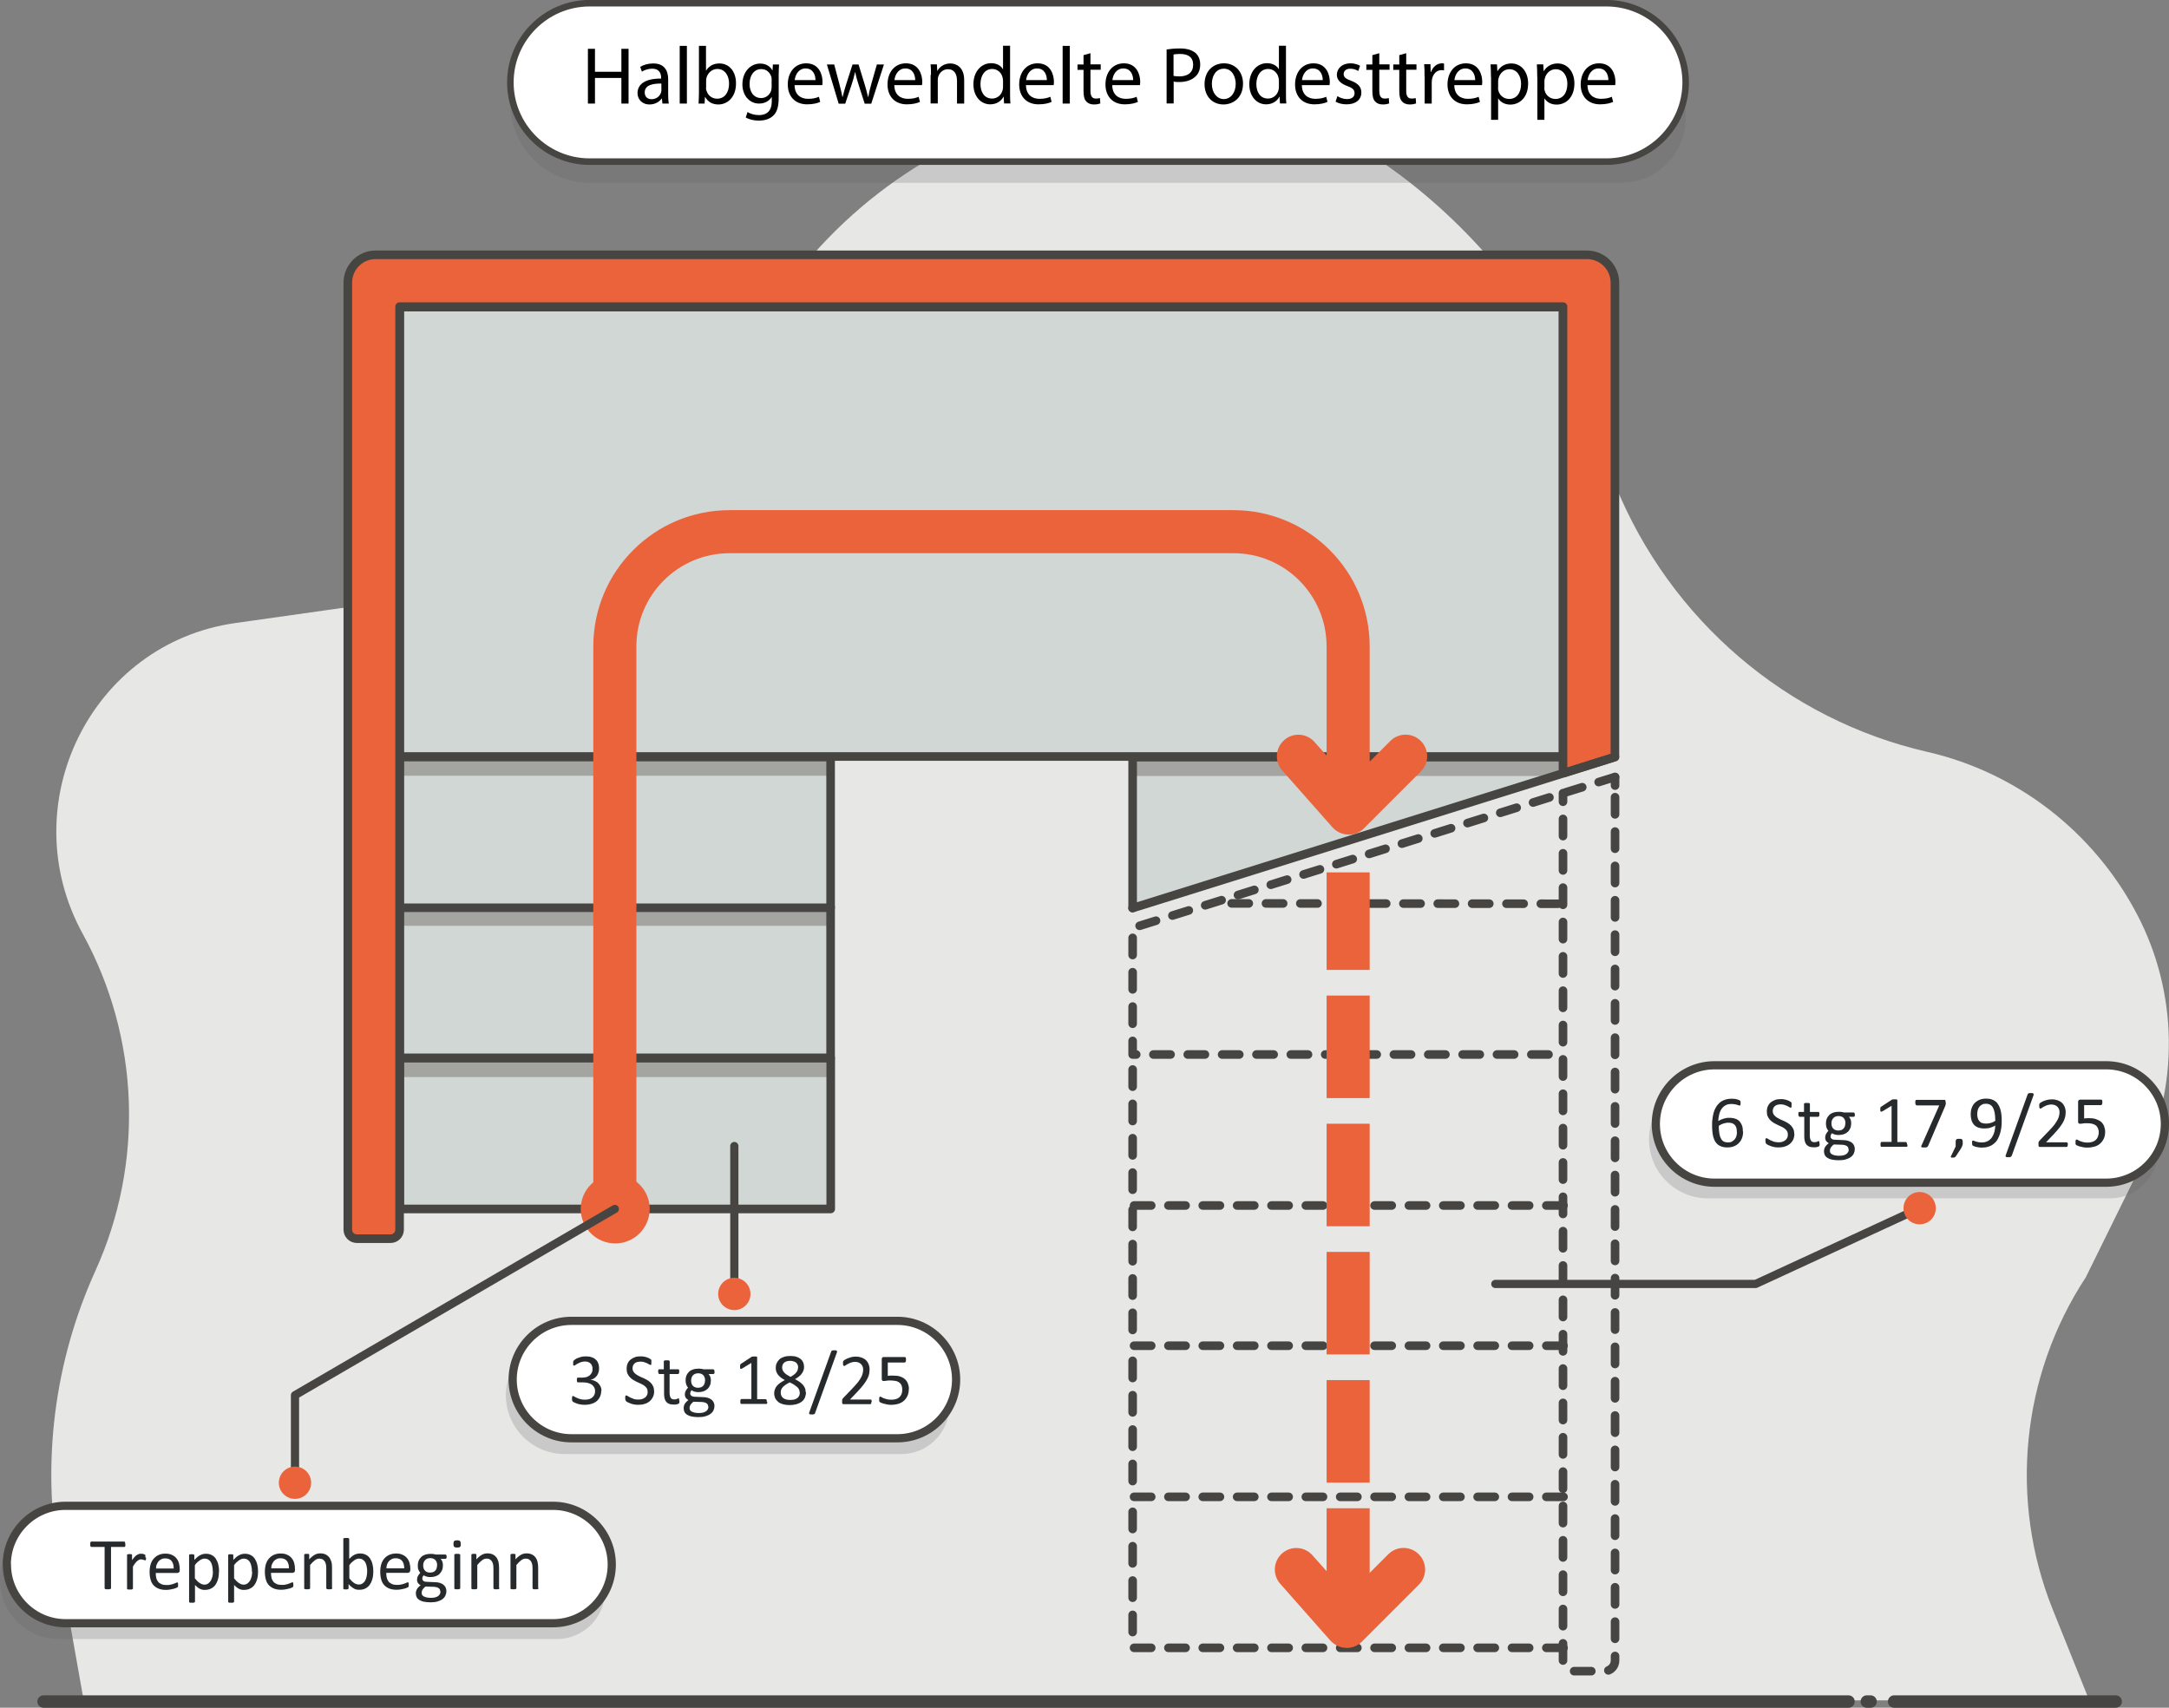
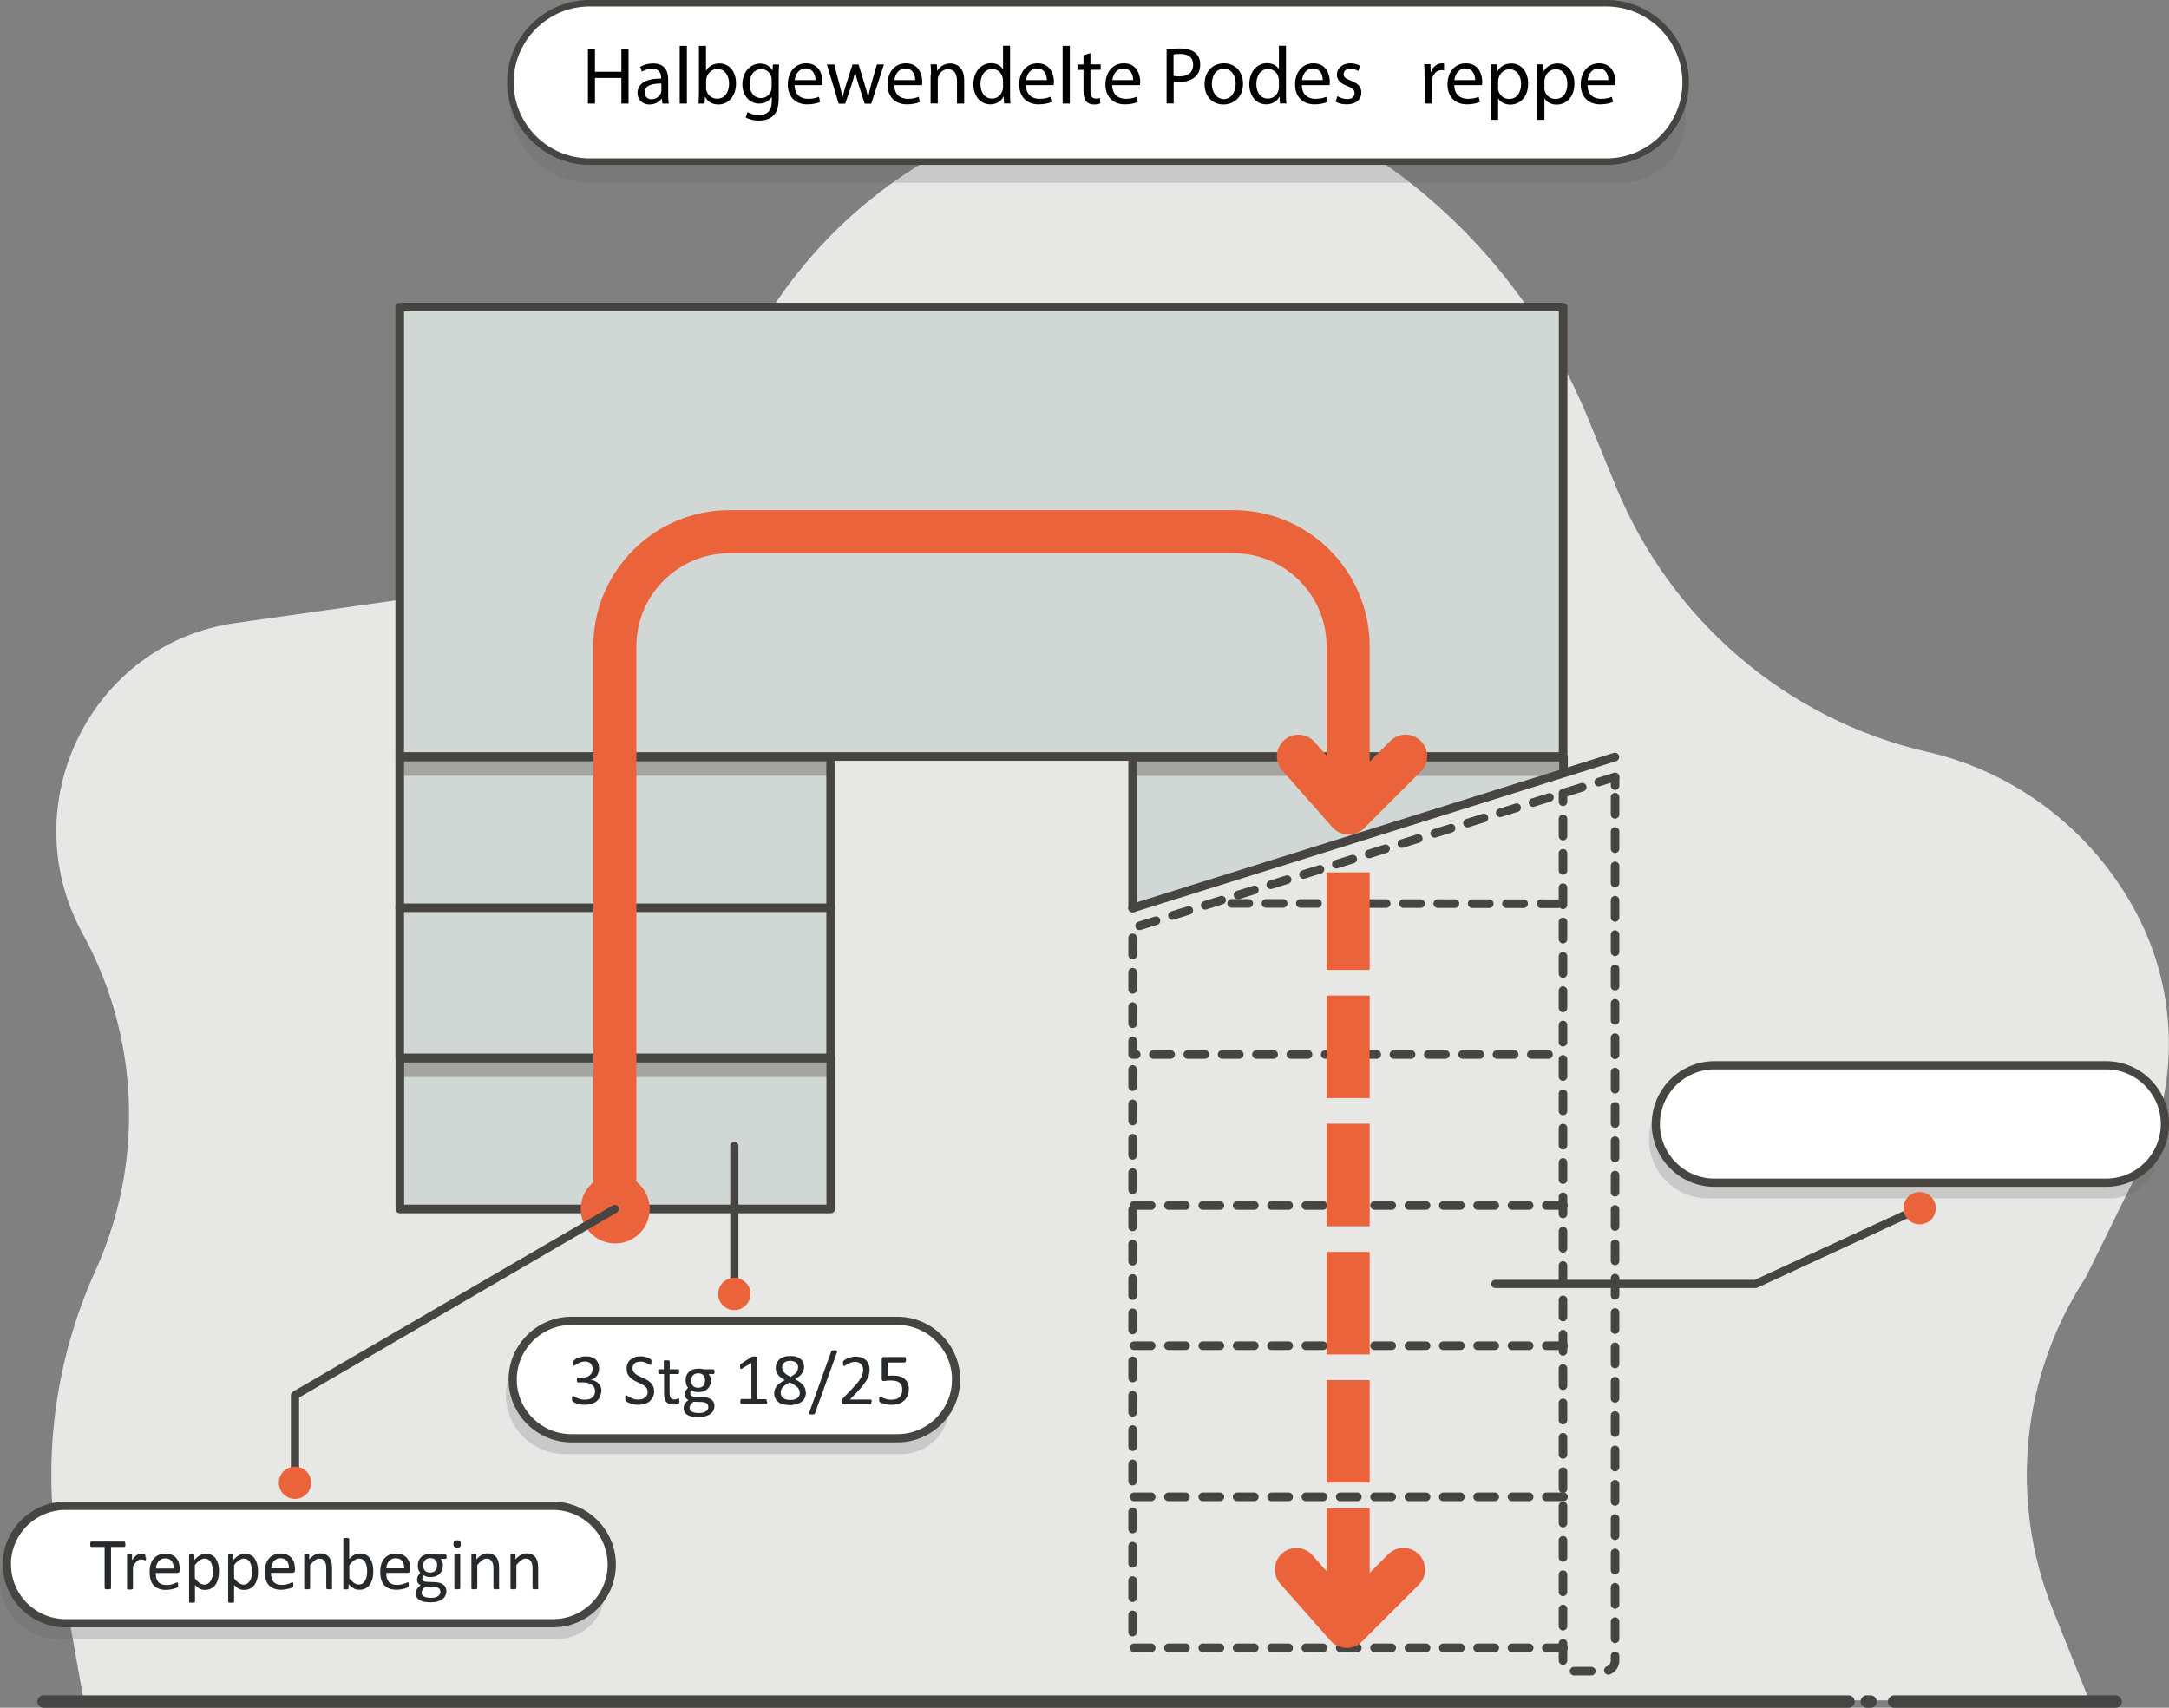
<svg xmlns="http://www.w3.org/2000/svg" id="a" viewBox="0 0 169.19 133.23">
  <rect x="0" y="0" width="169.19" height="133.23" fill="#808080" stroke="none" />
  <defs>
    <style>.b,.c,.d,.e,.f,.g,.h,.i{stroke-linecap:round;stroke-linejoin:round;}.b,.c,.d,.f,.g,.h,.i{stroke:#464542;}.b,.d,.g,.i{stroke-width:.67px;}.b,.j{fill:#eb633b;}.c,.f{fill:#fff;}.c,.h{stroke-width:.64px;}.k{fill:#e7e8e6;}.d,.l,.m,.g,.h,.i{fill:none;}.n{fill:#a4a4a1;}.e{fill:#fffaef;stroke:#474543;stroke-width:.97px;}.o{fill:#606061;isolation:isolate;opacity:.23;}.p{fill:#262a2c;}.l,.m{stroke:#eb633b;stroke-miterlimit:10;stroke-width:3.36px;}.f{stroke-width:.51px;}.m{stroke-dasharray:0 0 8 2;}.g{stroke-dasharray:0 0 1.34 1.34;}.q{fill:#d0d7d4;}.i{stroke-dasharray:0 0 1.34 1.34;}</style>
  </defs>
  <g>
    <path class="k" d="M6.53,132.67l-1.93-10.86c-1.37-7.67-.37-15.58,2.84-22.66h0c3.82-8.43,3.46-18.2-.99-26.3h0c-5.53-10.08,.64-22.65,11.9-24.24l17.23-2.44c9.52-1.35,17.69-7.58,21.61-16.49l.08-.19c3.84-8.72,10.83-15.61,19.54-19.23l1.29-.54c10.31-4.29,22.07-2.82,31.04,3.88h0c6.55,4.9,11.66,11.52,14.78,19.15l2.08,5.1c4.3,10.54,13.38,18.3,24.34,20.81h0c7,1.61,12.96,6.22,16.34,12.64h0c3.24,6.15,3.33,13.51,.26,19.74l-4.24,8.61h0c-5.04,7.68-6.01,17.39-2.57,25.94l2.84,7.07H6.53Z" />
    <g>
      <line class="e" x1="144.19" y1="132.75" x2="3.4" y2="132.75" />
      <line class="e" x1="145.91" y1="132.75" x2="145.62" y2="132.75" />
      <line class="e" x1="165.03" y1="132.75" x2="147.75" y2="132.75" />
    </g>
  </g>
  <g>
    <path class="o" d="M126.46,14.26H45.99c-3.4,0-6.18-2.78-6.18-6.18h0c0-3.41,2.78-6.19,6.18-6.19H125.31c3.4,0,6.18,2.78,6.18,6.18v1.15c0,2.77-2.27,5.04-5.03,5.04Z" />
    <path class="f" d="M125.31,12.61H45.99c-3.4,0-6.18-2.78-6.18-6.18h0c0-3.4,2.78-6.18,6.18-6.18H125.31c3.4,0,6.18,2.78,6.18,6.18h0c0,3.4-2.78,6.18-6.18,6.18Z" />
    <g>
      <path d="M46.41,3.81v1.79h2.06v-1.79h.56v4.27h-.56v-2h-2.06v2h-.55V3.81h.55Z" />
      <path d="M51.67,8.08l-.04-.39h-.02c-.17,.24-.5,.46-.94,.46-.62,0-.94-.44-.94-.88,0-.74,.66-1.15,1.84-1.14v-.06c0-.25-.07-.71-.7-.71-.29,0-.58,.09-.8,.23l-.13-.37c.25-.16,.62-.27,1.01-.27,.94,0,1.17,.64,1.17,1.25v1.15c0,.27,.01,.53,.05,.73h-.51Zm-.08-1.56c-.61-.01-1.3,.09-1.3,.69,0,.36,.24,.53,.53,.53,.4,0,.65-.25,.74-.51,.02-.06,.03-.12,.03-.18v-.53Z" />
      <path d="M53.02,3.58h.56v4.5h-.56V3.58Z" />
      <path d="M54.49,8.08c.01-.21,.03-.52,.03-.79V3.58h.55v1.93h.01c.2-.34,.55-.56,1.04-.56,.76,0,1.3,.63,1.29,1.56,0,1.1-.69,1.64-1.37,1.64-.44,0-.8-.17-1.03-.58h-.02l-.03,.51h-.48Zm.58-1.23c0,.07,.01,.14,.03,.2,.11,.39,.43,.65,.84,.65,.58,0,.93-.48,.93-1.18,0-.61-.32-1.14-.91-1.14-.38,0-.73,.26-.85,.68-.01,.06-.03,.14-.03,.23v.55Z" />
      <path d="M60.77,5.02c-.01,.22-.03,.47-.03,.84v1.78c0,.7-.14,1.13-.44,1.4-.3,.28-.73,.37-1.11,.37s-.77-.09-1.02-.25l.14-.42c.2,.13,.52,.24,.9,.24,.57,0,.99-.3,.99-1.07v-.34h-.01c-.17,.28-.5,.51-.98,.51-.76,0-1.3-.65-1.3-1.49,0-1.04,.68-1.63,1.38-1.63,.53,0,.82,.28,.96,.53h.01l.03-.46h.49Zm-.58,1.21c0-.09,0-.18-.03-.25-.1-.32-.37-.59-.78-.59-.53,0-.91,.45-.91,1.16,0,.6,.3,1.1,.91,1.1,.34,0,.65-.22,.77-.57,.03-.1,.04-.2,.04-.3v-.55Z" />
      <path d="M61.98,6.65c.01,.75,.49,1.06,1.05,1.06,.4,0,.64-.07,.85-.16l.1,.4c-.2,.09-.53,.19-1.02,.19-.94,0-1.51-.62-1.51-1.55s.54-1.65,1.44-1.65c1,0,1.27,.88,1.27,1.44,0,.11-.01,.2-.02,.26h-2.15Zm1.63-.4c0-.35-.15-.91-.77-.91-.56,0-.81,.52-.85,.91h1.63Z" />
      <path d="M65.07,5.02l.41,1.56c.09,.34,.17,.66,.23,.98h.02c.07-.31,.17-.64,.27-.97l.5-1.56h.47l.47,1.53c.11,.37,.2,.69,.27,1h.02c.05-.31,.13-.63,.23-.99l.44-1.54h.55l-.99,3.06h-.51l-.47-1.46c-.11-.34-.2-.65-.27-1.01h-.01c-.08,.37-.17,.68-.28,1.01l-.49,1.46h-.51l-.92-3.06h.57Z" />
      <path d="M69.76,6.65c.01,.75,.49,1.06,1.05,1.06,.4,0,.64-.07,.85-.16l.1,.4c-.2,.09-.53,.19-1.02,.19-.94,0-1.51-.62-1.51-1.55s.54-1.65,1.44-1.65c1,0,1.27,.88,1.27,1.44,0,.11-.01,.2-.02,.26h-2.15Zm1.63-.4c0-.35-.15-.91-.77-.91-.56,0-.81,.52-.85,.91h1.63Z" />
      <path d="M72.62,5.85c0-.32,0-.58-.03-.83h.49l.03,.51h.01c.15-.29,.51-.58,1.01-.58,.42,0,1.08,.25,1.08,1.3v1.83h-.56v-1.77c0-.49-.18-.91-.71-.91-.37,0-.65,.26-.75,.57-.03,.07-.04,.17-.04,.26v1.84h-.56v-2.24Z" />
      <path d="M78.79,3.58v3.7c0,.27,0,.58,.03,.79h-.5l-.03-.53h-.01c-.17,.34-.54,.6-1.04,.6-.74,0-1.31-.63-1.31-1.56,0-1.02,.63-1.65,1.38-1.65,.47,0,.79,.22,.92,.47h.01v-1.83h.56Zm-.56,2.68c0-.07,0-.16-.03-.23-.08-.35-.39-.65-.8-.65-.58,0-.92,.51-.92,1.18,0,.62,.3,1.13,.91,1.13,.37,0,.72-.25,.82-.67,.02-.08,.03-.15,.03-.24v-.53Z" />
      <path d="M80.03,6.65c.01,.75,.49,1.06,1.05,1.06,.4,0,.64-.07,.85-.16l.1,.4c-.2,.09-.53,.19-1.02,.19-.94,0-1.51-.62-1.51-1.55s.54-1.65,1.44-1.65c1,0,1.27,.88,1.27,1.44,0,.11-.01,.2-.02,.26h-2.15Zm1.63-.4c0-.35-.15-.91-.77-.91-.56,0-.81,.52-.85,.91h1.63Z" />
      <path d="M82.89,3.58h.56v4.5h-.56V3.58Z" />
      <path d="M85.06,4.14v.88h.8v.42h-.8v1.65c0,.38,.11,.6,.42,.6,.15,0,.25-.02,.32-.04l.03,.42c-.11,.04-.28,.08-.49,.08-.26,0-.47-.08-.6-.23-.16-.16-.22-.44-.22-.8v-1.67h-.47v-.42h.47v-.73l.54-.15Z" />
      <path d="M86.76,6.65c.01,.75,.49,1.06,1.05,1.06,.4,0,.64-.07,.85-.16l.1,.4c-.2,.09-.53,.19-1.02,.19-.94,0-1.51-.62-1.51-1.55s.54-1.65,1.44-1.65c1,0,1.27,.88,1.27,1.44,0,.11-.01,.2-.02,.26h-2.15Zm1.63-.4c0-.35-.15-.91-.77-.91-.56,0-.81,.52-.85,.91h1.63Z" />
      <path d="M90.99,3.86c.27-.04,.61-.08,1.06-.08,.54,0,.94,.13,1.2,.35,.23,.2,.37,.51,.37,.89s-.11,.69-.33,.91c-.29,.31-.77,.47-1.3,.47-.17,0-.32,0-.44-.04v1.71h-.55V3.86Zm.55,2.06c.12,.03,.27,.04,.46,.04,.67,0,1.07-.32,1.07-.91s-.4-.84-1.01-.84c-.24,0-.42,.02-.52,.04v1.66Z" />
      <path d="M96.96,6.52c0,1.13-.79,1.63-1.53,1.63-.83,0-1.47-.61-1.47-1.58,0-1.03,.67-1.63,1.52-1.63s1.48,.64,1.48,1.58Zm-2.43,.03c0,.67,.39,1.18,.93,1.18s.93-.5,.93-1.19c0-.52-.26-1.18-.92-1.18s-.94,.61-.94,1.19Z" />
      <path d="M100.31,3.58v3.7c0,.27,0,.58,.03,.79h-.5l-.03-.53h-.01c-.17,.34-.54,.6-1.04,.6-.74,0-1.31-.63-1.31-1.56,0-1.02,.63-1.65,1.38-1.65,.47,0,.79,.22,.92,.47h.01v-1.83h.56Zm-.56,2.68c0-.07,0-.16-.03-.23-.08-.35-.39-.65-.8-.65-.58,0-.92,.51-.92,1.18,0,.62,.3,1.13,.91,1.13,.37,0,.72-.25,.82-.67,.02-.08,.03-.15,.03-.24v-.53Z" />
      <path d="M101.55,6.65c.01,.75,.49,1.06,1.05,1.06,.4,0,.64-.07,.85-.16l.1,.4c-.2,.09-.53,.19-1.02,.19-.94,0-1.51-.62-1.51-1.55s.54-1.65,1.44-1.65c1,0,1.27,.88,1.27,1.44,0,.11-.01,.2-.02,.26h-2.15Zm1.63-.4c0-.35-.15-.91-.77-.91-.56,0-.81,.52-.85,.91h1.63Z" />
      <path d="M104.34,7.51c.16,.11,.46,.22,.73,.22,.41,0,.59-.2,.59-.46,0-.27-.16-.41-.57-.56-.55-.2-.81-.5-.81-.87,0-.49,.4-.9,1.06-.9,.31,0,.58,.09,.75,.19l-.14,.41c-.12-.08-.34-.18-.63-.18-.33,0-.51,.19-.51,.42,0,.25,.18,.37,.58,.52,.53,.2,.8,.47,.8,.92,0,.54-.42,.92-1.15,.92-.34,0-.65-.08-.86-.21l.14-.42Z" />
-       <path d="M107.59,4.14v.88h.8v.42h-.8v1.65c0,.38,.11,.6,.42,.6,.15,0,.25-.02,.32-.04l.03,.42c-.11,.04-.28,.08-.49,.08-.26,0-.47-.08-.6-.23-.16-.16-.22-.44-.22-.8v-1.67h-.47v-.42h.47v-.73l.54-.15Z" />
-       <path d="M109.69,4.14v.88h.8v.42h-.8v1.65c0,.38,.11,.6,.42,.6,.15,0,.25-.02,.32-.04l.03,.42c-.11,.04-.28,.08-.49,.08-.26,0-.47-.08-.6-.23-.16-.16-.22-.44-.22-.8v-1.67h-.47v-.42h.47v-.73l.54-.15Z" />
      <path d="M111.12,5.97c0-.36,0-.67-.03-.96h.49l.02,.6h.03c.14-.41,.47-.67,.85-.67,.06,0,.11,0,.16,.02v.53c-.06-.01-.11-.02-.19-.02-.39,0-.67,.3-.75,.72-.01,.08-.02,.17-.02,.26v1.63h-.55v-2.11Z" />
      <path d="M113.44,6.65c.01,.75,.49,1.06,1.05,1.06,.4,0,.64-.07,.85-.16l.1,.4c-.2,.09-.53,.19-1.02,.19-.94,0-1.51-.62-1.51-1.55s.54-1.65,1.44-1.65c1,0,1.27,.88,1.27,1.44,0,.11-.01,.2-.02,.26h-2.15Zm1.63-.4c0-.35-.15-.91-.77-.91-.56,0-.81,.52-.85,.91h1.63Z" />
      <path d="M116.3,6.02c0-.39-.01-.71-.03-1h.5l.03,.53h.01c.23-.37,.59-.6,1.09-.6,.74,0,1.3,.63,1.3,1.56,0,1.1-.67,1.65-1.39,1.65-.41,0-.76-.18-.94-.48h-.01v1.67h-.55v-3.32Zm.55,.82c0,.08,.01,.16,.03,.23,.1,.39,.44,.65,.84,.65,.59,0,.93-.48,.93-1.18,0-.61-.32-1.14-.91-1.14-.38,0-.73,.27-.84,.69-.02,.07-.04,.15-.04,.23v.53Z" />
      <path d="M119.91,6.02c0-.39-.01-.71-.03-1h.5l.03,.53h.01c.23-.37,.59-.6,1.09-.6,.74,0,1.3,.63,1.3,1.56,0,1.1-.67,1.65-1.39,1.65-.41,0-.76-.18-.94-.48h-.01v1.67h-.55v-3.32Zm.55,.82c0,.08,.01,.16,.03,.23,.1,.39,.44,.65,.84,.65,.59,0,.93-.48,.93-1.18,0-.61-.32-1.14-.91-1.14-.38,0-.73,.27-.84,.69-.02,.07-.04,.15-.04,.23v.53Z" />
      <path d="M123.83,6.65c.01,.75,.49,1.06,1.05,1.06,.4,0,.64-.07,.85-.16l.1,.4c-.2,.09-.53,.19-1.02,.19-.94,0-1.51-.62-1.51-1.55s.54-1.65,1.44-1.65c1,0,1.27,.88,1.27,1.44,0,.11-.01,.2-.02,.26h-2.15Zm1.63-.4c0-.35-.15-.91-.77-.91-.56,0-.81,.52-.85,.91h1.63Z" />
    </g>
  </g>
  <g>
    <rect class="q" x="31.18" y="70.77" width="33.61" height="11.76" />
-     <rect class="n" x="31.19" y="70.73" width="33.61" height="1.5" />
    <rect class="d" x="31.18" y="70.77" width="33.61" height="11.76" />
  </g>
  <g>
    <rect class="q" x="31.19" y="82.56" width="33.61" height="11.76" />
    <rect class="n" x="31.19" y="82.53" width="33.61" height="1.5" />
    <rect class="d" x="31.19" y="82.56" width="33.61" height="11.76" />
  </g>
  <circle class="j" cx="47.99" cy="94.32" r="2.69" />
  <g>
    <rect class="q" x="31.18" y="59.06" width="33.61" height="11.76" />
    <rect class="n" x="31.19" y="59.02" width="33.61" height="1.5" />
    <rect class="d" x="31.18" y="59.06" width="33.61" height="11.76" />
  </g>
  <polygon class="q" points="121.96 59.07 121.96 60.3 121.92 60.31 121.19 60.54 88.8 70.69 88.71 70.72 88.35 70.83 88.35 70.83 88.35 59.07 121.96 59.07" />
  <polygon class="n" points="121.96 59.04 121.96 60.3 121.96 60.3 121.92 60.31 121.19 60.54 88.35 60.54 88.35 59.04 121.96 59.04" />
  <polyline class="d" points="121.96 60.3 121.96 59.07 121.92 59.07 105.65 59.07 104.44 59.07 88.35 59.07 88.35 59.07 88.35 70.72 88.35 70.83 88.35 70.83" />
  <line class="g" x1="96.07" y1="70.48" x2="121.96" y2="70.51" />
  <polyline class="g" points="121.96 94.05 88.35 94.05 88.35 84.98 88.35 82.27" />
  <polyline class="g" points="121.96 104.99 88.35 104.99 88.35 95.92 88.35 93.21" />
  <polyline class="g" points="121.96 116.78 88.35 116.78 88.35 107.71 88.35 104.99" />
  <polyline class="g" points="121.96 128.56 88.35 128.56 88.35 119.49 88.35 116.78" />
  <g>
    <rect class="q" x="31.18" y="23.96" width="90.75" height="35.06" />
    <rect class="d" x="31.18" y="23.96" width="90.75" height="35.06" />
  </g>
  <path class="l" d="M47.96,94.32V50.43c0-4.94,4.01-8.95,8.95-8.95h39.3c4.94,0,8.94,4,8.95,8.94v12.78" />
-   <path class="b" d="M125.97,22.06V59.06l-4.01,1.26h-.04V23.92H31.17V95.93c0,.39-.31,.71-.71,.71h-2.62c-.39,0-.71-.31-.71-.71V22.06c0-1.21,.98-2.19,2.18-2.18H123.79c1.2,0,2.18,.97,2.18,2.18Z" />
  <g>
    <line class="d" x1="121.92" y1="61.88" x2="121.92" y2="62.55" />
    <path class="i" d="M121.92,63.89v65.66c0,.46,.37,.83,.83,.83h2.4c.46,0,.83-.37,.83-.83V61.96" />
    <line class="d" x1="125.98" y1="61.29" x2="125.98" y2="60.62" />
  </g>
  <path class="j" d="M105.2,65.11h-.05c-.46-.01-.9-.22-1.21-.56l-3.92-4.44c-.61-.69-.55-1.75,.15-2.37,.69-.61,1.75-.55,2.37,.15l2.74,3.09,3.17-3.17c.66-.66,1.72-.66,2.38,0,.66,.66,.66,1.72,0,2.38l-4.44,4.44c-.32,.32-.75,.49-1.19,.49Z" />
  <polyline class="d" points="125.97 59.06 121.96 60.32 121.95 60.32 121.92 60.33 121.19 60.56 88.79 70.71 88.71 70.73 88.35 70.85 88.34 70.85" />
  <polyline class="g" points="125.98 60.62 123.88 61.27 123.25 61.47 121.96 61.87 121.92 61.88 94.52 70.47 88.35 72.4 88.35 73.2 88.35 82.27 121.96 82.27" />
  <path class="o" d="M70.32,113.44h-26.28c-2.52,0-4.58-2.06-4.58-4.58h0c0-2.53,2.06-4.59,4.58-4.59h25.43c2.52,0,4.58,2.06,4.58,4.58v.85c0,2.06-1.68,3.74-3.73,3.74Z" />
  <path class="c" d="M70,112.21h-25.43c-2.52,0-4.58-2.06-4.58-4.58h0c0-2.52,2.06-4.58,4.58-4.58h25.43c2.52,0,4.58,2.06,4.58,4.58h0c0,2.52-2.06,4.58-4.58,4.58Z" />
  <g>
    <path class="p" d="M46.9,108.49c0,.17-.03,.32-.09,.46s-.14,.25-.25,.35-.25,.17-.41,.22-.34,.08-.54,.08c-.12,0-.24-.01-.34-.03-.11-.02-.2-.04-.28-.07-.08-.03-.15-.06-.21-.09-.05-.03-.09-.05-.1-.06-.01-.01-.03-.03-.03-.04,0-.01-.01-.03-.02-.05s0-.04-.01-.07,0-.06,0-.1c0-.07,0-.12,.02-.14,.01-.03,.03-.04,.06-.04,.02,0,.05,.02,.1,.05,.05,.03,.12,.06,.2,.1,.08,.04,.17,.07,.28,.1s.23,.04,.36,.04,.24-.02,.34-.05c.1-.03,.18-.08,.24-.14,.07-.06,.12-.13,.15-.21,.03-.08,.05-.17,.05-.26,0-.11-.02-.2-.06-.28s-.1-.16-.18-.22c-.08-.06-.18-.11-.3-.14-.12-.03-.25-.05-.4-.05h-.36s-.03,0-.05,0c-.01,0-.03-.02-.04-.03-.01-.01-.02-.04-.03-.06,0-.03,0-.06,0-.1s0-.07,0-.09c0-.03,.01-.04,.02-.06,.01-.01,.02-.02,.04-.03,.01,0,.03,0,.04,0h.32c.12,0,.24-.02,.34-.05,.1-.03,.18-.08,.25-.14,.07-.06,.12-.13,.16-.22,.04-.08,.05-.18,.05-.29,0-.08-.01-.15-.04-.22-.02-.07-.06-.13-.11-.18-.05-.05-.11-.09-.19-.12-.08-.03-.17-.04-.26-.04-.11,0-.21,.02-.3,.05s-.17,.07-.25,.11c-.07,.04-.13,.07-.18,.11s-.08,.05-.1,.05c-.01,0-.02,0-.04,0-.01,0-.02-.02-.03-.03s-.01-.04-.01-.06c0-.03,0-.06,0-.1,0-.03,0-.05,0-.08,0-.02,0-.04,.01-.06,0-.02,.01-.03,.02-.04s.02-.03,.04-.05c.02-.02,.05-.04,.11-.08,.05-.04,.12-.07,.2-.1,.08-.03,.17-.06,.28-.09,.1-.02,.22-.03,.34-.03,.17,0,.32,.02,.45,.07,.13,.04,.24,.11,.32,.19,.09,.08,.15,.18,.19,.29,.04,.11,.06,.24,.06,.37,0,.12-.01,.22-.04,.32-.03,.1-.08,.19-.13,.27-.06,.08-.13,.14-.21,.2s-.18,.09-.29,.11h0c.13,.02,.24,.05,.35,.1,.11,.05,.2,.11,.27,.19,.08,.08,.13,.17,.18,.27,.04,.1,.06,.21,.06,.33Z" />
    <path class="p" d="M51.03,108.51c0,.17-.03,.33-.09,.46s-.15,.25-.26,.35c-.11,.09-.25,.17-.4,.21-.15,.05-.32,.07-.49,.07-.12,0-.24-.01-.34-.03-.1-.02-.2-.04-.28-.08s-.15-.06-.21-.09c-.06-.03-.09-.06-.12-.08s-.04-.05-.05-.09c-.01-.04-.02-.08-.02-.14,0-.04,0-.08,0-.11,0-.03,0-.05,.02-.07s.02-.03,.03-.04c.01,0,.02,0,.04,0,.03,0,.06,.02,.11,.05,.05,.03,.11,.07,.19,.11,.08,.04,.17,.07,.27,.11,.11,.04,.23,.05,.37,.05,.11,0,.2-.01,.29-.04s.16-.07,.23-.12,.11-.12,.15-.19,.05-.16,.05-.26c0-.1-.02-.19-.07-.27s-.11-.14-.19-.2c-.08-.06-.17-.11-.26-.15-.1-.05-.2-.09-.3-.14s-.21-.1-.3-.16c-.1-.06-.19-.13-.26-.21-.08-.08-.14-.17-.19-.28-.05-.11-.07-.24-.07-.39s.03-.29,.08-.41,.13-.22,.23-.3c.1-.08,.22-.14,.35-.19s.29-.06,.44-.06c.08,0,.16,0,.25,.02s.16,.03,.23,.06c.07,.02,.14,.05,.19,.08s.09,.05,.11,.07c.02,.02,.03,.03,.04,.04s.01,.02,.01,.04c0,.02,0,.04,0,.06,0,.02,0,.05,0,.09,0,.03,0,.06,0,.09,0,.03,0,.05-.01,.07,0,.02-.01,.03-.02,.04-.01,0-.02,.01-.04,.01-.02,0-.05-.01-.1-.04-.04-.03-.1-.06-.16-.09-.06-.03-.14-.06-.23-.09s-.19-.04-.3-.04c-.1,0-.19,.02-.27,.04s-.14,.06-.19,.11c-.05,.05-.09,.1-.11,.16s-.04,.13-.04,.2c0,.1,.02,.19,.07,.27s.11,.14,.19,.2,.17,.11,.27,.16c.1,.05,.2,.1,.31,.14,.1,.05,.21,.1,.31,.16,.1,.06,.19,.13,.27,.21,.08,.08,.14,.17,.19,.28s.07,.23,.07,.38Z" />
    <path class="p" d="M53,109.29c0,.06,0,.1-.01,.13,0,.03-.02,.06-.03,.07-.02,.02-.04,.03-.07,.04-.03,.01-.06,.03-.1,.03-.04,0-.08,.02-.12,.02-.04,0-.09,0-.13,0-.13,0-.25-.02-.34-.05-.09-.04-.17-.09-.23-.16-.06-.07-.1-.16-.13-.27s-.04-.24-.04-.39v-1.51h-.36s-.05-.01-.07-.04c-.02-.03-.03-.08-.03-.15,0-.04,0-.07,0-.09s.01-.04,.02-.06c0-.02,.02-.03,.03-.03,.01,0,.03,0,.04,0h.35v-.61s0-.03,0-.04,.02-.02,.04-.03c.02,0,.04-.01,.07-.02s.07,0,.11,0,.09,0,.12,0,.05,0,.07,.02c.02,0,.03,.02,.04,.03s.01,.02,.01,.04v.61h.65s.03,0,.04,0c.01,0,.02,.02,.03,.03,0,.02,.01,.04,.02,.06s0,.05,0,.09c0,.07,0,.12-.03,.15-.02,.03-.04,.04-.07,.04h-.65v1.44c0,.18,.03,.31,.08,.4,.05,.09,.14,.14,.28,.14,.04,0,.08,0,.12-.01,.03,0,.06-.02,.09-.03,.03,0,.05-.02,.07-.03,.02,0,.04-.01,.05-.01,0,0,.02,0,.03,0,0,0,.01,.01,.02,.03,0,.01,0,.03,.01,.05,0,.02,0,.05,0,.09Z" />
    <path class="p" d="M55.74,107.02c0,.07,0,.12-.03,.14-.02,.03-.04,.04-.07,.04h-.37c.07,.07,.11,.14,.14,.23,.03,.08,.04,.17,.04,.26,0,.15-.02,.28-.07,.39-.05,.12-.11,.21-.2,.29-.09,.08-.19,.14-.31,.18-.12,.04-.25,.06-.4,.06-.1,0-.2-.01-.3-.04s-.17-.06-.22-.11c-.03,.04-.06,.07-.08,.12-.02,.04-.03,.09-.03,.15,0,.07,.03,.12,.09,.17,.06,.04,.14,.07,.25,.07l.67,.03c.13,0,.24,.02,.35,.05,.11,.03,.2,.08,.28,.13,.08,.06,.14,.13,.18,.21,.04,.08,.07,.18,.07,.29,0,.12-.02,.23-.07,.34-.05,.11-.12,.2-.23,.28-.1,.08-.23,.14-.39,.19-.16,.05-.34,.07-.56,.07s-.38-.02-.53-.05-.26-.08-.36-.14c-.09-.06-.16-.13-.2-.22-.04-.09-.06-.18-.06-.28,0-.06,0-.12,.02-.18,.01-.06,.04-.12,.07-.17,.03-.05,.07-.11,.12-.15,.05-.05,.1-.1,.16-.14-.09-.05-.16-.11-.21-.18-.04-.07-.07-.15-.07-.23,0-.12,.02-.22,.07-.31,.05-.09,.11-.17,.18-.25-.06-.07-.11-.15-.14-.24-.03-.09-.05-.2-.05-.32,0-.15,.02-.28,.07-.39,.05-.12,.12-.21,.2-.29s.19-.14,.31-.18c.12-.04,.25-.06,.4-.06,.08,0,.15,0,.22,.01,.07,0,.13,.02,.19,.04h.77s.06,.02,.07,.05c.02,.03,.02,.08,.02,.14Zm-.5,2.72c0-.11-.04-.2-.13-.26-.09-.06-.21-.09-.36-.1l-.66-.02c-.06,.05-.11,.09-.15,.14s-.07,.08-.09,.12c-.02,.04-.04,.08-.05,.12,0,.04-.01,.08-.01,.12,0,.12,.06,.22,.19,.28,.12,.06,.3,.1,.52,.1,.14,0,.26-.01,.36-.04,.1-.03,.17-.06,.23-.11,.06-.04,.1-.1,.13-.16,.03-.06,.04-.12,.04-.19Zm-.24-2.04c0-.18-.05-.31-.14-.41s-.23-.15-.41-.15c-.09,0-.17,.02-.24,.05-.07,.03-.12,.07-.17,.12-.04,.05-.08,.12-.1,.19-.02,.07-.03,.14-.03,.22,0,.17,.05,.3,.14,.4,.1,.1,.23,.15,.4,.15,.09,0,.17-.02,.24-.04,.07-.03,.12-.07,.17-.12,.04-.05,.08-.11,.1-.18s.03-.14,.03-.21Z" />
    <path class="p" d="M59.85,109.35s0,.07,0,.09-.01,.04-.02,.06c0,.02-.02,.03-.03,.03-.01,0-.02,0-.04,0h-1.92s-.03,0-.04,0c-.01,0-.02-.02-.03-.03s-.02-.04-.02-.06c0-.03,0-.05,0-.09,0-.04,0-.06,0-.09,0-.03,.01-.05,.02-.06,0-.02,.02-.03,.03-.04,.01,0,.03-.01,.04-.01h.77v-2.82l-.71,.43s-.06,.03-.09,.04c-.02,0-.04,0-.05-.01-.01-.01-.02-.03-.03-.06,0-.03,0-.06,0-.11,0-.03,0-.06,0-.08,0-.02,0-.04,.01-.06,0-.02,.01-.03,.02-.04,.01-.01,.02-.02,.04-.04l.84-.55s.02,0,.03-.01c.01,0,.03,0,.04-.01,.02,0,.04,0,.06,0h.08s.08,0,.11,0c.03,0,.05,0,.07,.02,.02,0,.03,.01,.03,.03,0,0,0,.02,0,.03v3.25h.66s.03,0,.04,.01c.01,0,.02,.02,.03,.04s.01,.04,.02,.06c0,.02,0,.05,0,.09Z" />
    <path class="p" d="M62.87,108.6c0,.16-.03,.3-.08,.43s-.14,.23-.25,.32c-.11,.09-.24,.15-.4,.2-.16,.04-.34,.07-.54,.07-.19,0-.36-.02-.51-.06-.15-.04-.28-.1-.38-.18-.1-.08-.18-.18-.24-.29-.05-.12-.08-.25-.08-.39,0-.12,.02-.22,.06-.32,.04-.1,.09-.19,.16-.27,.07-.08,.16-.16,.26-.23s.22-.14,.35-.21c-.11-.06-.21-.12-.3-.19s-.16-.14-.22-.21c-.06-.08-.11-.16-.14-.25s-.05-.18-.05-.29c0-.13,.02-.25,.07-.37,.05-.11,.12-.21,.21-.3s.21-.15,.36-.2,.31-.07,.51-.07,.34,.02,.48,.07c.13,.04,.25,.11,.33,.18,.09,.08,.15,.17,.19,.27s.06,.22,.06,.34c0,.1-.02,.19-.05,.28s-.08,.17-.14,.25-.13,.16-.22,.22c-.09,.07-.19,.14-.3,.2,.13,.07,.25,.13,.36,.21,.1,.07,.19,.15,.26,.23,.07,.08,.12,.17,.16,.26,.04,.09,.05,.19,.05,.3Zm-.49,.05c0-.09-.02-.17-.05-.24s-.08-.14-.15-.2c-.07-.06-.15-.12-.24-.18s-.21-.12-.34-.18c-.12,.06-.22,.12-.31,.18-.09,.06-.16,.12-.22,.18-.06,.06-.1,.13-.13,.2-.03,.07-.04,.15-.04,.23,0,.18,.06,.33,.19,.43,.12,.1,.31,.15,.56,.15s.42-.05,.55-.15c.12-.1,.19-.24,.19-.42Zm-.12-1.95c0-.08-.01-.15-.04-.22s-.07-.12-.12-.17c-.05-.04-.12-.08-.2-.1-.08-.03-.17-.04-.27-.04-.2,0-.36,.05-.46,.14-.11,.09-.16,.22-.16,.38,0,.07,.01,.14,.04,.21s.07,.12,.12,.18,.12,.11,.2,.17c.08,.05,.18,.11,.29,.17,.19-.1,.34-.21,.44-.33,.1-.12,.15-.25,.15-.4Z" />
    <path class="p" d="M63.58,110.24s-.02,.04-.03,.06c-.01,.01-.03,.03-.05,.03-.02,0-.04,.01-.07,.02s-.06,0-.1,0c-.05,0-.09,0-.12,0-.03,0-.06-.02-.07-.03-.02-.01-.03-.03-.03-.05,0-.02,0-.04,.01-.06l1.71-4.75s.02-.04,.03-.06c.01-.01,.03-.03,.04-.03,.02,0,.04-.02,.07-.02,.03,0,.06,0,.1,0,.05,0,.09,0,.12,0,.03,0,.05,.02,.07,.03,.02,.01,.03,.03,.03,.04s0,.04,0,.07l-1.71,4.75Z" />
    <path class="p" d="M67.97,109.34s0,.07,0,.09c0,.03-.01,.05-.02,.07,0,.02-.02,.03-.03,.04-.01,0-.03,.01-.05,.01h-2.03s-.05,0-.07,0c-.02,0-.04-.02-.05-.03-.01-.02-.02-.04-.03-.07s0-.06,0-.11,0-.07,0-.1c0-.03,0-.05,.02-.07,0-.02,.02-.04,.04-.07s.03-.04,.06-.07l.73-.76c.17-.18,.3-.33,.41-.47s.18-.27,.24-.38c.06-.11,.09-.22,.11-.31s.03-.18,.03-.26-.01-.16-.04-.23-.07-.14-.12-.19-.12-.1-.19-.13c-.08-.03-.17-.05-.27-.05-.12,0-.23,.02-.32,.05-.09,.03-.18,.07-.25,.11-.07,.04-.13,.07-.18,.11s-.08,.05-.11,.05c-.01,0-.03,0-.04-.01s-.02-.02-.03-.04-.01-.04-.02-.07,0-.06,0-.1c0-.03,0-.05,0-.07s0-.04,0-.05,.01-.03,.02-.04,.02-.03,.05-.05c.02-.02,.06-.05,.12-.08,.06-.04,.13-.07,.21-.1s.18-.06,.28-.09c.1-.02,.21-.03,.32-.03,.18,0,.33,.03,.47,.08,.13,.05,.24,.12,.33,.21s.15,.19,.2,.31c.04,.12,.07,.24,.07,.37,0,.12-.01,.24-.03,.35-.02,.12-.06,.25-.13,.38-.07,.14-.16,.29-.29,.46-.13,.17-.29,.36-.5,.58l-.58,.61h1.6s.03,0,.04,.01c.01,0,.03,.02,.04,.04s.02,.04,.02,.06,0,.06,0,.09Z" />
    <path class="p" d="M70.89,108.36c0,.2-.03,.38-.1,.53s-.16,.29-.28,.39c-.12,.11-.27,.19-.43,.24s-.35,.08-.56,.08c-.11,0-.22,0-.32-.03-.1-.02-.19-.04-.27-.06-.08-.02-.14-.05-.2-.07-.05-.02-.08-.04-.1-.05-.01-.01-.02-.03-.03-.04,0-.01-.01-.03-.02-.04,0-.02,0-.04,0-.06,0-.03,0-.05,0-.09,0-.03,0-.06,0-.09,0-.03,0-.05,.02-.06,0-.02,.02-.03,.03-.04,.01,0,.02-.01,.04-.01,.02,0,.05,.01,.09,.04,.04,.03,.09,.05,.16,.08,.07,.03,.15,.05,.25,.08,.1,.03,.22,.04,.35,.04,.13,0,.24-.01,.35-.04s.2-.08,.27-.14c.08-.07,.14-.15,.18-.25,.04-.1,.06-.22,.06-.36,0-.12-.02-.22-.05-.31-.04-.09-.09-.17-.17-.23-.08-.06-.17-.11-.29-.13s-.26-.04-.42-.04c-.12,0-.21,0-.3,.02s-.16,.02-.23,.02c-.05,0-.09-.01-.11-.04s-.03-.07-.03-.14v-1.51c0-.06,.01-.11,.04-.14,.03-.03,.07-.04,.13-.04h1.62s.03,0,.04,.01c.01,0,.03,.02,.04,.04,0,.02,.02,.04,.02,.07s0,.06,0,.09c0,.07,0,.12-.03,.16-.02,.04-.04,.06-.08,.06h-1.31v1.04c.06,0,.13-.02,.2-.02s.14,0,.23,0c.2,0,.38,.02,.53,.07,.15,.05,.28,.12,.38,.21,.1,.09,.18,.21,.23,.34,.05,.13,.08,.28,.08,.44Z" />
  </g>
  <g>
    <path class="o" d="M43.46,127.87H4.58c-2.52,0-4.58-2.06-4.58-4.58H0c0-2.53,2.06-4.59,4.58-4.59H42.61c2.52,0,4.58,2.06,4.58,4.58v.85c0,2.06-1.68,3.74-3.73,3.74Z" />
    <path class="c" d="M43.14,126.64H5.12c-2.52,0-4.58-2.06-4.58-4.58H.53c0-2.52,2.06-4.58,4.58-4.58H43.14c2.52,0,4.58,2.06,4.58,4.58h0c0,2.52-2.06,4.58-4.58,4.58Z" />
    <path class="p" d="M9.78,120.49s0,.07,0,.09c0,.03,0,.05-.02,.06,0,.02-.02,.03-.03,.04s-.03,.01-.04,.01h-1.03v3.21s0,.03-.01,.04-.02,.02-.04,.03c-.02,0-.04,.01-.08,.02s-.07,0-.12,0-.08,0-.12,0-.06,0-.08-.02c-.02,0-.03-.02-.04-.03s-.01-.03-.01-.04v-3.21h-1.03s-.03,0-.04-.01c-.01,0-.02-.02-.03-.04,0-.02-.01-.04-.02-.06,0-.03,0-.06,0-.09s0-.07,0-.1c0-.03,.01-.05,.02-.07,0-.02,.02-.03,.03-.04,.01,0,.03-.01,.04-.01h2.55s.03,0,.04,.01c.01,0,.02,.02,.03,.04,0,.02,.01,.04,.02,.07,0,.03,0,.06,0,.1Zm1.61,1.01s0,.08,0,.11c0,.03,0,.05-.01,.07,0,.02-.01,.03-.02,.04,0,0-.02,.01-.04,.01-.02,0-.03,0-.06-.01-.02,0-.05-.02-.07-.03s-.06-.02-.09-.02c-.03,0-.07-.01-.11-.01-.05,0-.09,0-.14,.03-.04,.02-.09,.05-.14,.09-.05,.04-.1,.1-.16,.17-.05,.07-.12,.16-.18,.27v1.7s0,.03-.01,.04c0,.01-.02,.02-.04,.03-.02,0-.04,.01-.07,.02s-.07,0-.12,0-.08,0-.11,0-.05,0-.07-.02c-.02,0-.03-.02-.04-.03,0,0,0-.02,0-.04v-2.58s0-.03,0-.04c0,0,.02-.02,.03-.03,.02,0,.04-.01,.07-.02s.06,0,.1,0,.08,0,.1,0,.05,0,.06,.02c.01,0,.03,.02,.03,.03,0,.01,0,.02,0,.04v.38c.07-.1,.14-.19,.2-.25,.06-.07,.12-.12,.17-.15s.11-.06,.16-.08,.11-.02,.16-.02c.02,0,.05,0,.08,0s.06,0,.1,.02c.03,0,.06,.02,.09,.03s.05,.02,.06,.03c.01,0,.02,.02,.02,.03s0,.02,0,.03c0,.01,0,.03,0,.06,0,.03,0,.06,0,.1Zm2.63,1.01c0,.07-.02,.13-.06,.16-.04,.03-.08,.05-.13,.05h-1.68c0,.14,.01,.27,.04,.39s.08,.21,.14,.29,.15,.14,.26,.19,.24,.07,.39,.07c.12,0,.23,0,.32-.03,.1-.02,.18-.04,.25-.07,.07-.02,.13-.05,.17-.07,.04-.02,.08-.03,.1-.03,.01,0,.03,0,.04,.01,0,0,.02,.02,.02,.03,0,.01,.01,.03,.01,.06,0,.02,0,.05,0,.09,0,.03,0,.05,0,.06,0,.02,0,.03,0,.05s0,.03-.01,.04c0,.01-.01,.02-.03,.03s-.04,.03-.09,.05-.12,.05-.2,.07c-.08,.02-.18,.04-.28,.06-.11,.02-.22,.03-.34,.03-.21,0-.39-.03-.55-.09-.16-.06-.29-.15-.4-.26s-.19-.26-.24-.44c-.05-.17-.08-.38-.08-.61s.03-.42,.08-.6c.06-.18,.14-.33,.25-.45,.11-.12,.24-.22,.39-.28,.15-.07,.32-.1,.51-.1,.2,0,.37,.03,.51,.1,.14,.06,.26,.15,.35,.26,.09,.11,.16,.24,.2,.39,.04,.15,.06,.31,.06,.47v.09Zm-.47-.14c0-.25-.05-.44-.16-.58-.11-.14-.29-.21-.51-.21-.12,0-.22,.02-.3,.07-.09,.04-.16,.1-.22,.17-.06,.07-.1,.16-.14,.25s-.05,.2-.05,.3h1.39Zm3.53,.21c0,.23-.02,.43-.07,.61-.05,.18-.12,.33-.21,.46-.09,.13-.21,.22-.35,.29-.14,.07-.3,.1-.47,.1-.08,0-.15,0-.21-.02-.06-.01-.13-.04-.19-.07s-.12-.07-.18-.12-.12-.11-.19-.17v1.29s0,.03-.01,.04c0,.01-.02,.02-.04,.03-.02,0-.04,.01-.07,.02s-.07,0-.12,0-.08,0-.11,0-.05,0-.07-.02c-.02,0-.03-.02-.04-.03,0-.01,0-.02,0-.04v-3.6s0-.03,0-.04c0,0,.02-.02,.03-.03,.02,0,.04-.01,.07-.02s.06,0,.1,0,.07,0,.1,0,.05,0,.06,.02c.02,0,.03,.02,.04,.03,0,.01,.01,.02,.01,.04v.35c.08-.08,.15-.15,.22-.21,.07-.06,.14-.11,.22-.15,.07-.04,.15-.07,.22-.09,.08-.02,.16-.03,.24-.03,.19,0,.34,.04,.47,.11,.13,.07,.24,.17,.32,.3,.08,.13,.14,.27,.18,.44,.04,.17,.06,.34,.06,.53Zm-.48,.05c0-.13-.01-.26-.03-.38-.02-.12-.05-.23-.1-.33-.05-.1-.11-.17-.2-.23-.08-.06-.18-.09-.31-.09-.06,0-.12,0-.18,.03-.06,.02-.12,.05-.18,.09-.06,.04-.12,.09-.19,.15-.07,.06-.14,.14-.21,.24v1.03c.13,.16,.25,.28,.37,.36,.12,.08,.24,.13,.37,.13,.12,0,.22-.03,.3-.09,.08-.06,.15-.13,.21-.23,.05-.1,.09-.2,.12-.32,.02-.12,.04-.24,.04-.36Zm3.53-.05c0,.23-.02,.43-.07,.61-.05,.18-.12,.33-.21,.46-.09,.13-.21,.22-.35,.29-.14,.07-.3,.1-.47,.1-.08,0-.15,0-.21-.02-.06-.01-.13-.04-.19-.07s-.12-.07-.18-.12c-.06-.05-.12-.11-.19-.17v1.29s0,.03-.01,.04c0,.01-.02,.02-.04,.03-.02,0-.04,.01-.07,.02s-.07,0-.12,0c-.04,0-.08,0-.11,0s-.05,0-.07-.02c-.02,0-.03-.02-.04-.03,0-.01,0-.02,0-.04v-3.6s0-.03,0-.04c0,0,.02-.02,.03-.03,.02,0,.04-.01,.07-.02,.03,0,.06,0,.1,0,.04,0,.07,0,.1,0s.05,0,.06,.02c.02,0,.03,.02,.04,.03,0,.01,0,.02,0,.04v.35c.08-.08,.15-.15,.22-.21,.07-.06,.14-.11,.22-.15,.07-.04,.15-.07,.22-.09,.08-.02,.16-.03,.24-.03,.18,0,.34,.04,.47,.11,.13,.07,.24,.17,.32,.3s.14,.27,.18,.44c.04,.17,.06,.34,.06,.53Zm-.48,.05c0-.13,0-.26-.03-.38-.02-.12-.05-.23-.1-.33-.05-.1-.11-.17-.2-.23-.08-.06-.18-.09-.3-.09-.06,0-.12,0-.18,.03-.06,.02-.12,.05-.18,.09s-.12,.09-.19,.15c-.07,.06-.14,.14-.21,.24v1.03c.13,.16,.25,.28,.37,.36s.24,.13,.37,.13c.12,0,.22-.03,.3-.09,.08-.06,.15-.13,.21-.23,.05-.1,.09-.2,.12-.32,.02-.12,.04-.24,.04-.36Zm3.36-.13c0,.07-.02,.13-.06,.16-.04,.03-.08,.05-.13,.05h-1.68c0,.14,.01,.27,.04,.39s.08,.21,.14,.29,.15,.14,.26,.19,.24,.07,.39,.07c.12,0,.23,0,.32-.03,.1-.02,.18-.04,.25-.07,.07-.02,.13-.05,.17-.07,.04-.02,.08-.03,.1-.03,.01,0,.03,0,.04,.01,0,0,.02,.02,.02,.03,0,.01,.01,.03,.01,.06,0,.02,0,.05,0,.09,0,.03,0,.05,0,.06,0,.02,0,.03,0,.05s0,.03-.01,.04c0,.01-.01,.02-.03,.03s-.04,.03-.09,.05-.12,.05-.2,.07c-.08,.02-.18,.04-.28,.06-.11,.02-.22,.03-.34,.03-.21,0-.39-.03-.55-.09-.16-.06-.29-.15-.4-.26s-.19-.26-.24-.44c-.05-.17-.08-.38-.08-.61s.03-.42,.08-.6c.06-.18,.14-.33,.25-.45,.11-.12,.24-.22,.39-.28,.15-.07,.32-.1,.51-.1,.2,0,.37,.03,.51,.1,.14,.06,.26,.15,.35,.26,.09,.11,.16,.24,.2,.39,.04,.15,.06,.31,.06,.47v.09Zm-.47-.14c0-.25-.05-.44-.16-.58-.11-.14-.29-.21-.51-.21-.12,0-.22,.02-.3,.07-.09,.04-.16,.1-.22,.17-.06,.07-.1,.16-.14,.25s-.05,.2-.05,.3h1.39Zm3.38,1.54s0,.03-.01,.04c0,.01-.02,.02-.04,.03-.02,0-.04,.01-.07,.02s-.07,0-.11,0-.09,0-.12,0c-.03,0-.05,0-.07-.02s-.03-.02-.04-.03c0,0-.01-.02-.01-.04v-1.51c0-.15-.01-.27-.03-.36s-.06-.17-.1-.23c-.04-.06-.1-.11-.17-.15-.07-.03-.15-.05-.24-.05-.12,0-.23,.04-.35,.13s-.24,.21-.37,.37v1.8s0,.03-.01,.04c0,.01-.02,.02-.04,.03-.02,0-.04,.01-.07,.02s-.07,0-.12,0c-.04,0-.08,0-.11,0s-.05,0-.07-.02c-.02,0-.03-.02-.04-.03,0,0,0-.02,0-.04v-2.58s0-.03,0-.04c0,0,.02-.02,.03-.03,.02,0,.04-.01,.07-.02,.03,0,.06,0,.1,0,.04,0,.08,0,.1,0s.05,0,.06,.02c.02,0,.03,.02,.03,.03,0,.01,0,.02,0,.04v.34c.14-.16,.29-.28,.43-.36s.29-.11,.43-.11c.17,0,.31,.03,.43,.09,.12,.06,.21,.14,.28,.23,.07,.1,.12,.21,.16,.34s.05,.29,.05,.47v1.57Zm3.2-1.32c0,.22-.02,.42-.07,.6-.05,.18-.12,.33-.21,.46-.09,.13-.21,.22-.34,.29s-.29,.1-.47,.1c-.08,0-.16,0-.23-.02-.07-.02-.14-.04-.2-.08s-.13-.08-.2-.14c-.07-.05-.14-.12-.21-.2v.32s0,.03-.01,.04c0,.01-.02,.02-.04,.03-.02,0-.04,.01-.06,.02s-.06,0-.1,0c-.04,0-.07,0-.1,0-.03,0-.05,0-.07-.02-.02,0-.03-.02-.03-.03,0-.01,0-.03,0-.04v-3.83s0-.03,0-.04c0-.01,.02-.02,.04-.03,.02,0,.04-.01,.07-.02,.03,0,.07,0,.11,0,.05,0,.09,0,.12,0,.03,0,.05,0,.07,.02,.02,0,.03,.02,.04,.03,0,.01,.01,.03,.01,.04v1.54c.08-.08,.15-.14,.22-.2,.07-.05,.14-.1,.21-.13,.07-.03,.14-.06,.2-.07,.07-.01,.14-.02,.22-.02,.18,0,.34,.04,.47,.11s.24,.17,.32,.3,.14,.27,.18,.44c.04,.17,.06,.35,.06,.53Zm-.48,.05c0-.13,0-.26-.03-.38-.02-.12-.05-.23-.1-.33-.05-.1-.12-.17-.2-.23-.08-.06-.18-.09-.3-.09-.06,0-.12,0-.18,.03-.06,.02-.12,.05-.18,.09s-.12,.09-.19,.15c-.07,.06-.14,.14-.21,.24v1.03c.13,.16,.25,.28,.37,.36,.12,.08,.24,.12,.37,.12,.12,0,.22-.03,.3-.09,.08-.06,.15-.13,.2-.23,.05-.09,.09-.2,.11-.32,.02-.12,.04-.24,.04-.36Zm3.36-.13c0,.07-.02,.13-.06,.16-.04,.03-.08,.05-.13,.05h-1.68c0,.14,.01,.27,.04,.39,.03,.11,.08,.21,.14,.29s.15,.14,.26,.19,.24,.07,.39,.07c.12,0,.23,0,.33-.03,.09-.02,.18-.04,.25-.07,.07-.02,.13-.05,.17-.07,.04-.02,.08-.03,.1-.03,.01,0,.02,0,.04,.01s.02,.02,.02,.03c0,.01,0,.03,.01,.06,0,.02,0,.05,0,.09,0,.03,0,.05,0,.06,0,.02,0,.03,0,.05s0,.03-.01,.04c0,.01-.02,.02-.03,.03-.01,.01-.04,.03-.09,.05-.05,.02-.12,.05-.2,.07-.08,.02-.17,.04-.28,.06-.11,.02-.22,.03-.34,.03-.21,0-.39-.03-.55-.09-.16-.06-.29-.15-.4-.26-.11-.12-.19-.26-.24-.44-.05-.17-.08-.38-.08-.61s.03-.42,.08-.6c.06-.18,.14-.33,.25-.45,.11-.12,.24-.22,.39-.28s.32-.1,.51-.1c.2,0,.37,.03,.51,.1,.14,.06,.26,.15,.35,.26,.09,.11,.16,.24,.2,.39,.04,.15,.06,.31,.06,.47v.09Zm-.47-.14c0-.25-.05-.44-.16-.58s-.29-.21-.51-.21c-.12,0-.22,.02-.31,.07-.09,.04-.16,.1-.22,.17-.06,.07-.11,.16-.14,.25s-.05,.2-.05,.3h1.39Zm3.31-.92c0,.07,0,.12-.03,.14-.02,.03-.04,.04-.07,.04h-.37c.07,.07,.11,.14,.14,.23s.04,.17,.04,.26c0,.15-.02,.28-.07,.4-.05,.11-.12,.21-.2,.29s-.19,.14-.31,.18-.25,.06-.4,.06c-.1,0-.2-.01-.3-.04-.09-.03-.17-.06-.22-.1-.03,.04-.06,.07-.08,.12-.02,.04-.03,.09-.03,.15,0,.07,.03,.12,.09,.17s.14,.07,.25,.07l.67,.03c.13,0,.24,.02,.35,.05,.11,.03,.2,.08,.27,.13,.08,.06,.14,.13,.18,.21,.04,.08,.07,.18,.07,.3,0,.12-.02,.23-.07,.34-.05,.11-.12,.2-.22,.28-.1,.08-.23,.14-.39,.19-.16,.05-.34,.07-.55,.07s-.38-.02-.53-.05-.26-.08-.36-.14c-.09-.06-.16-.13-.2-.22-.04-.08-.06-.18-.06-.28,0-.06,0-.12,.02-.18,.02-.06,.04-.12,.07-.17s.07-.1,.12-.15c.05-.05,.1-.1,.16-.14-.09-.05-.16-.11-.21-.18-.04-.07-.07-.15-.07-.23,0-.12,.02-.22,.07-.31,.05-.09,.11-.17,.18-.25-.06-.07-.1-.15-.14-.24s-.05-.2-.05-.32c0-.15,.02-.28,.07-.39,.05-.12,.12-.21,.2-.29s.19-.14,.31-.18,.25-.06,.4-.06c.08,0,.15,0,.22,.01,.07,0,.13,.02,.19,.04h.77s.06,.02,.07,.05,.02,.08,.02,.14Zm-.5,2.72c0-.11-.04-.2-.13-.26-.09-.06-.21-.09-.36-.1l-.66-.02c-.06,.05-.11,.09-.15,.14-.04,.04-.07,.08-.09,.12s-.04,.08-.05,.12c0,.04-.01,.08-.01,.12,0,.12,.06,.22,.19,.28,.12,.06,.3,.1,.52,.1,.14,0,.26-.01,.36-.04,.1-.03,.17-.06,.23-.11,.06-.05,.1-.1,.13-.16s.04-.12,.04-.19Zm-.24-2.04c0-.18-.05-.31-.14-.41-.09-.1-.23-.15-.41-.15-.09,0-.17,.02-.24,.05-.07,.03-.12,.07-.17,.13-.04,.05-.08,.12-.1,.18-.02,.07-.03,.14-.03,.22,0,.17,.05,.3,.14,.4s.23,.15,.4,.15c.09,0,.17-.02,.24-.04,.07-.03,.12-.07,.17-.12s.08-.11,.1-.18c.02-.07,.03-.14,.03-.21Zm1.85-1.67c0,.11-.02,.19-.06,.23-.04,.04-.12,.06-.23,.06s-.18-.02-.23-.06c-.04-.04-.06-.11-.06-.22s.02-.19,.06-.23c.04-.04,.12-.06,.23-.06s.18,.02,.22,.06c.04,.04,.06,.11,.06,.22Zm-.05,3.45s0,.03-.01,.04c0,.01-.02,.02-.04,.03-.02,0-.04,.01-.07,.02s-.07,0-.12,0-.08,0-.11,0-.05,0-.07-.02c-.02,0-.03-.02-.04-.03,0,0,0-.02,0-.04v-2.58s0-.03,0-.04c0-.01,.02-.02,.04-.03,.02,0,.04-.01,.07-.02s.07,0,.11,0,.09,0,.12,0,.05,0,.07,.02c.02,0,.03,.02,.04,.03,0,.01,.01,.02,.01,.04v2.58Zm3.06,0s0,.03-.01,.04c0,.01-.02,.02-.04,.03-.02,0-.04,.01-.07,.02s-.07,0-.11,0-.09,0-.12,0-.05,0-.07-.02c-.02,0-.03-.02-.04-.03,0,0-.01-.02-.01-.04v-1.51c0-.15-.01-.27-.03-.36-.02-.09-.06-.17-.1-.23-.04-.06-.1-.11-.17-.15s-.15-.05-.24-.05c-.12,0-.23,.04-.35,.13s-.24,.21-.37,.37v1.8s0,.03-.01,.04c0,.01-.02,.02-.04,.03-.02,0-.04,.01-.07,.02s-.07,0-.12,0-.08,0-.11,0-.05,0-.07-.02c-.02,0-.03-.02-.04-.03,0,0,0-.02,0-.04v-2.58s0-.03,0-.04c0,0,.02-.02,.03-.03,.02,0,.04-.01,.07-.02s.06,0,.1,0,.08,0,.1,0,.05,0,.06,.02c.01,0,.03,.02,.03,.03,0,.01,0,.02,0,.04v.34c.14-.16,.29-.28,.43-.36s.29-.11,.43-.11c.17,0,.31,.03,.43,.09,.12,.06,.21,.14,.28,.23,.07,.1,.12,.21,.15,.34s.05,.29,.05,.47v1.57Zm3.05,0s0,.03-.01,.04c0,.01-.02,.02-.04,.03-.02,0-.04,.01-.07,.02s-.07,0-.11,0-.09,0-.12,0-.05,0-.07-.02c-.02,0-.03-.02-.04-.03,0,0-.01-.02-.01-.04v-1.51c0-.15-.01-.27-.03-.36-.02-.09-.06-.17-.1-.23-.04-.06-.1-.11-.17-.15s-.15-.05-.24-.05c-.12,0-.23,.04-.35,.13s-.24,.21-.37,.37v1.8s0,.03-.01,.04c0,.01-.02,.02-.04,.03-.02,0-.04,.01-.07,.02s-.07,0-.12,0-.08,0-.11,0-.05,0-.07-.02c-.02,0-.03-.02-.04-.03,0,0,0-.02,0-.04v-2.58s0-.03,0-.04c0,0,.02-.02,.03-.03,.02,0,.04-.01,.07-.02s.06,0,.1,0,.08,0,.1,0,.05,0,.06,.02c.01,0,.03,.02,.03,.03,0,.01,0,.02,0,.04v.34c.14-.16,.29-.28,.43-.36s.29-.11,.43-.11c.17,0,.31,.03,.43,.09,.12,.06,.21,.14,.28,.23,.07,.1,.12,.21,.15,.34s.05,.29,.05,.47v1.57Z" />
  </g>
  <path class="o" d="M164.61,93.49h-31.4c-2.52,0-4.58-2.06-4.58-4.58h0c0-2.53,2.06-4.59,4.58-4.59h30.55c2.52,0,4.58,2.06,4.58,4.58v.85c0,2.06-1.68,3.74-3.73,3.74Z" />
  <path class="c" d="M164.29,92.27h-30.55c-2.52,0-4.58-2.06-4.58-4.58h0c0-2.52,2.06-4.58,4.58-4.58h30.55c2.52,0,4.58,2.06,4.58,4.58h0c0,2.52-2.06,4.58-4.58,4.58Z" />
-   <path class="p" d="M135.97,88.27c0,.16-.02,.32-.07,.47-.05,.15-.12,.29-.23,.4-.1,.12-.23,.21-.39,.28-.16,.07-.34,.1-.56,.1-.15,0-.29-.02-.41-.06s-.22-.09-.31-.16-.16-.16-.22-.26c-.06-.1-.1-.22-.14-.35-.03-.13-.06-.28-.07-.43-.02-.16-.02-.33-.02-.5,0-.16,0-.32,.03-.48,.02-.16,.05-.32,.09-.47,.04-.15,.1-.29,.18-.42,.07-.13,.17-.25,.28-.35s.25-.18,.4-.23c.16-.06,.34-.09,.55-.09,.07,0,.14,0,.21,.01,.07,0,.14,.02,.2,.04,.06,.01,.11,.03,.15,.05,.04,.02,.07,.03,.08,.04,.01,.01,.02,.02,.03,.04,0,.01,.01,.03,.02,.04,0,.01,0,.03,0,.05,0,.02,0,.04,0,.07,0,.04,0,.06,0,.09,0,.03,0,.04-.01,.06,0,.02-.01,.03-.03,.03,0,0-.02,.01-.04,.01-.02,0-.05,0-.08-.02-.04-.01-.08-.03-.13-.04-.05-.02-.11-.03-.19-.04-.07-.01-.16-.02-.25-.02-.18,0-.33,.04-.45,.11-.13,.07-.23,.17-.31,.29-.08,.12-.14,.26-.18,.43-.04,.16-.06,.33-.07,.5,.05-.03,.1-.06,.17-.09,.06-.03,.13-.05,.2-.08,.07-.02,.15-.04,.23-.06s.17-.02,.26-.02c.2,0,.37,.03,.5,.08,.14,.05,.25,.13,.33,.23s.14,.21,.18,.34,.05,.27,.05,.42Zm-.49,.05c0-.11-.01-.21-.03-.3s-.06-.17-.11-.23c-.05-.06-.12-.11-.2-.15-.08-.03-.19-.05-.31-.05-.07,0-.14,0-.21,.02-.07,.01-.14,.03-.2,.05-.07,.02-.13,.05-.19,.08-.06,.03-.11,.06-.16,.1,0,.25,.02,.45,.05,.62s.08,.3,.14,.4c.06,.1,.13,.17,.22,.21s.19,.06,.31,.06,.23-.02,.31-.07,.16-.11,.22-.18,.1-.16,.13-.26,.04-.2,.04-.3Zm4.49,.12c0,.17-.03,.33-.09,.46-.06,.13-.15,.25-.26,.34s-.25,.17-.4,.21c-.15,.05-.32,.07-.49,.07-.12,0-.24-.01-.34-.03-.1-.02-.2-.05-.28-.08-.08-.03-.15-.06-.21-.09-.06-.03-.09-.06-.12-.08-.02-.02-.04-.05-.05-.09-.01-.04-.02-.08-.02-.14,0-.04,0-.08,0-.1,0-.03,0-.05,.02-.07s.02-.03,.03-.04c.01,0,.02,0,.04,0,.03,0,.06,.02,.11,.05,.05,.03,.11,.07,.19,.11,.08,.04,.17,.07,.27,.11,.11,.03,.23,.05,.37,.05,.11,0,.2-.01,.29-.04,.09-.03,.16-.07,.23-.12s.11-.12,.15-.19,.05-.16,.05-.26c0-.1-.02-.19-.07-.27s-.11-.14-.19-.2c-.08-.06-.17-.11-.26-.15-.1-.05-.2-.09-.3-.14s-.21-.1-.3-.16c-.1-.06-.19-.13-.26-.21-.08-.08-.14-.17-.19-.28-.05-.11-.07-.24-.07-.39s.03-.29,.08-.41c.06-.12,.13-.22,.23-.3,.1-.08,.22-.14,.35-.19s.29-.06,.44-.06c.08,0,.16,0,.25,.02,.08,.01,.16,.03,.23,.06,.07,.02,.14,.05,.19,.08s.09,.05,.11,.07c.02,.02,.03,.03,.04,.04,0,.01,.01,.02,.01,.04,0,.02,0,.04,0,.06,0,.02,0,.05,0,.09,0,.03,0,.07,0,.09s0,.05-.01,.07c0,.02-.01,.03-.02,.04s-.02,.01-.04,.01c-.02,0-.05-.01-.1-.04-.04-.03-.1-.06-.16-.09-.06-.03-.14-.06-.23-.09s-.19-.04-.3-.04c-.1,0-.19,.01-.27,.04s-.14,.06-.19,.11c-.05,.05-.09,.1-.11,.16-.02,.06-.04,.13-.04,.2,0,.1,.02,.19,.07,.27s.11,.14,.19,.2c.08,.06,.17,.11,.27,.16,.1,.05,.2,.1,.31,.14,.1,.05,.21,.1,.31,.16,.1,.06,.19,.13,.27,.21,.08,.08,.14,.17,.19,.28,.05,.11,.07,.24,.07,.38Zm1.97,.78c0,.06,0,.1-.01,.13,0,.03-.02,.06-.03,.07-.02,.02-.04,.03-.07,.04-.03,.01-.06,.02-.1,.03s-.08,.02-.12,.02c-.04,0-.09,0-.13,0-.13,0-.25-.02-.34-.05-.09-.04-.17-.09-.23-.16-.06-.07-.1-.16-.13-.27-.03-.11-.04-.24-.04-.39v-1.51h-.36s-.05-.01-.07-.05c-.02-.03-.03-.08-.03-.15,0-.04,0-.07,0-.09,0-.02,.01-.04,.02-.06,0-.02,.02-.03,.03-.03,.01,0,.03,0,.04,0h.35v-.61s0-.03,0-.04,.02-.02,.04-.03c.02,0,.04-.01,.07-.02s.07,0,.11,0,.09,0,.12,0,.05,0,.07,.02c.02,0,.03,.02,.04,.03s.01,.02,.01,.04v.61h.65s.03,0,.04,0c.01,0,.02,.02,.03,.03,0,.02,.01,.04,.02,.06,0,.03,0,.06,0,.09,0,.07,0,.12-.03,.15-.02,.03-.04,.05-.07,.05h-.65v1.44c0,.18,.03,.31,.08,.4,.05,.09,.14,.14,.28,.14,.04,0,.08,0,.12-.01,.03,0,.06-.02,.09-.03,.03,0,.05-.02,.07-.03,.02,0,.04-.01,.05-.01,0,0,.02,0,.03,0s.01,.01,.02,.03c0,.01,0,.03,.01,.05,0,.02,0,.05,0,.09Zm2.75-2.27c0,.07,0,.12-.03,.14-.02,.03-.04,.04-.07,.04h-.37c.07,.07,.11,.14,.14,.23s.04,.17,.04,.26c0,.15-.02,.28-.07,.4-.05,.11-.11,.21-.2,.29s-.19,.14-.31,.18-.25,.06-.4,.06c-.1,0-.2-.01-.3-.04-.09-.03-.17-.06-.22-.1-.03,.04-.06,.07-.08,.12s-.03,.09-.03,.15c0,.07,.03,.12,.09,.17s.14,.07,.25,.07l.67,.03c.13,0,.24,.02,.35,.05,.11,.03,.2,.08,.28,.13,.08,.06,.14,.13,.18,.21,.04,.08,.07,.18,.07,.3,0,.12-.02,.23-.07,.34-.05,.11-.12,.2-.23,.28-.1,.08-.23,.14-.39,.19-.16,.05-.34,.07-.56,.07s-.38-.02-.53-.05-.26-.08-.36-.14c-.09-.06-.16-.13-.2-.22-.04-.08-.06-.18-.06-.28,0-.06,0-.12,.02-.18,.01-.06,.04-.12,.07-.17s.07-.1,.12-.15c.05-.05,.1-.1,.16-.14-.09-.05-.16-.11-.21-.18-.04-.07-.07-.15-.07-.23,0-.12,.02-.22,.07-.31,.05-.09,.11-.17,.18-.25-.06-.07-.11-.15-.14-.24-.03-.09-.05-.2-.05-.32,0-.15,.02-.28,.07-.39,.05-.12,.12-.21,.2-.29s.19-.14,.31-.18c.12-.04,.25-.06,.4-.06,.08,0,.15,0,.22,.01s.13,.02,.19,.04h.77s.06,.02,.07,.05c.02,.03,.02,.08,.02,.14Zm-.5,2.72c0-.11-.04-.2-.13-.26-.09-.06-.21-.09-.36-.1l-.66-.02c-.06,.05-.11,.09-.15,.14s-.07,.08-.09,.12c-.02,.04-.04,.08-.05,.12,0,.04-.01,.08-.01,.12,0,.12,.06,.22,.19,.28,.12,.06,.3,.1,.52,.1,.14,0,.26-.01,.36-.04,.1-.03,.17-.06,.23-.11s.1-.1,.13-.16,.04-.12,.04-.19Zm-.24-2.04c0-.18-.05-.31-.14-.41-.1-.1-.23-.15-.41-.15-.09,0-.17,.02-.24,.05s-.12,.07-.17,.13c-.04,.05-.08,.12-.1,.18-.02,.07-.03,.14-.03,.22,0,.17,.05,.3,.14,.4,.1,.1,.23,.15,.4,.15,.09,0,.17-.02,.24-.04,.07-.03,.12-.07,.17-.12,.04-.05,.08-.11,.1-.18,.02-.07,.03-.14,.03-.21Zm4.84,1.66s0,.07,0,.09c0,.03-.01,.04-.02,.06,0,.02-.02,.03-.03,.03-.01,0-.02,0-.04,0h-1.92s-.03,0-.04,0c-.01,0-.02-.02-.03-.03s-.02-.04-.02-.06c0-.02,0-.05,0-.09s0-.06,0-.09c0-.03,.01-.05,.02-.06,0-.02,.02-.03,.03-.04,.01,0,.03-.01,.04-.01h.77v-2.82l-.71,.43s-.06,.03-.09,.03c-.02,0-.04,0-.05-.01s-.02-.03-.03-.06c0-.03,0-.06,0-.11,0-.03,0-.06,0-.08,0-.02,0-.04,.01-.06,0-.02,.01-.03,.02-.04,.01-.01,.02-.02,.04-.03l.84-.55s.02-.01,.03-.01c.01,0,.03,0,.04-.01,.02,0,.04,0,.06,0s.05,0,.08,0c.04,0,.08,0,.11,0,.03,0,.05,0,.07,.02,.02,0,.03,.01,.03,.03s0,.02,0,.03v3.25h.66s.03,0,.04,.01c.01,0,.02,.02,.03,.04,0,.02,.01,.04,.02,.06,0,.02,0,.05,0,.09Zm2.99-3.3s0,.07,0,.09c0,.03,0,.05-.01,.08,0,.03-.01,.05-.02,.08,0,.02-.02,.05-.03,.08l-1.32,3.08s-.02,.04-.04,.06c-.01,.01-.03,.03-.05,.04-.02,0-.05,.01-.08,.02s-.08,0-.12,0c-.06,0-.11,0-.15,0s-.06-.01-.08-.03-.02-.03-.02-.05,0-.04,.02-.06l1.39-3.14h-1.76s-.06-.02-.08-.06c-.02-.04-.03-.09-.03-.16,0-.04,0-.07,0-.09s.01-.05,.02-.07c0-.02,.02-.03,.03-.04,.01,0,.03-.01,.04-.01h2.14s.05,0,.07,0c.02,0,.03,.02,.04,.03,.01,.02,.02,.04,.02,.07,0,.03,0,.06,0,.1Zm1.32,3.08c0,.06,0,.11,0,.16s-.01,.1-.03,.14c-.01,.04-.03,.09-.05,.13-.02,.04-.05,.09-.08,.14l-.39,.59s-.02,.03-.03,.03c-.01,0-.03,.02-.05,.03-.02,0-.04,.01-.06,.02-.02,0-.05,0-.09,0-.03,0-.06,0-.08,0-.02,0-.04,0-.05-.01,0,0-.01-.02-.02-.03,0-.01,0-.02,0-.04l.38-.79v-.37c0-.05,0-.09,.02-.12,0-.03,.03-.05,.05-.07,.02-.01,.05-.03,.09-.03,.03,0,.08,0,.12,0s.09,0,.12,0,.06,.02,.08,.03c.02,.02,.04,.04,.05,.07,.01,.03,.02,.07,.02,.12Zm3.04-1.59c0,.16,0,.32-.03,.49-.02,.16-.05,.32-.1,.47-.04,.15-.11,.29-.18,.43s-.17,.25-.29,.35c-.12,.1-.25,.18-.41,.23-.16,.06-.34,.08-.56,.08-.08,0-.16,0-.24-.02-.08-.01-.15-.02-.21-.04s-.11-.03-.15-.05c-.04-.02-.07-.03-.09-.05-.02-.02-.03-.04-.04-.07,0-.03-.01-.07-.01-.12,0-.04,0-.08,0-.1,0-.02,0-.04,.01-.06,0-.01,.01-.02,.02-.03,0,0,.02,0,.04,0,.02,0,.05,0,.09,.02,.04,.01,.08,.03,.14,.05,.06,.02,.13,.03,.2,.05,.08,.01,.16,.02,.26,.02,.18,0,.34-.04,.47-.11,.13-.07,.24-.17,.32-.29,.08-.12,.14-.26,.19-.42,.04-.16,.06-.33,.07-.5-.1,.06-.22,.11-.36,.16s-.3,.07-.48,.07c-.2,0-.38-.03-.51-.08-.14-.06-.25-.13-.33-.23-.08-.1-.14-.21-.18-.35s-.06-.28-.06-.44,.02-.32,.07-.47c.05-.15,.12-.28,.22-.39,.1-.11,.23-.2,.38-.27,.16-.07,.34-.1,.56-.1,.15,0,.29,.02,.41,.06s.22,.1,.31,.17c.09,.07,.16,.16,.22,.27,.06,.1,.11,.22,.15,.35s.06,.27,.08,.43c.02,.15,.02,.32,.02,.49Zm-.5-.05c0-.24-.02-.45-.05-.62s-.08-.3-.14-.41c-.06-.1-.14-.18-.23-.22-.09-.05-.2-.07-.31-.07s-.23,.02-.31,.07-.16,.1-.21,.18c-.06,.08-.1,.16-.12,.26s-.04,.19-.04,.29c0,.11,.01,.22,.04,.31,.02,.09,.06,.17,.12,.24s.12,.12,.21,.15,.19,.05,.31,.05c.14,0,.28-.02,.41-.06,.13-.04,.25-.1,.34-.17Zm1.27,2.74s-.02,.04-.03,.06c-.01,.01-.03,.03-.05,.03-.02,0-.04,.01-.07,.02s-.06,0-.1,0c-.05,0-.09,0-.12,0-.03,0-.05-.02-.07-.03-.02-.01-.03-.03-.03-.05,0-.02,0-.04,.01-.06l1.71-4.75s.02-.04,.03-.06c.01-.01,.03-.03,.05-.03,.02,0,.04-.01,.07-.02s.06,0,.1,0c.05,0,.09,0,.12,0s.05,.02,.07,.03,.03,.03,.03,.05c0,.02,0,.04,0,.07l-1.71,4.75Zm4.38-.9s0,.07,0,.09c0,.03-.01,.05-.02,.07,0,.02-.02,.03-.03,.04-.01,0-.03,.01-.05,.01h-2.03s-.05,0-.07,0c-.02,0-.04-.02-.05-.03-.01-.02-.02-.04-.03-.07,0-.03,0-.06,0-.11,0-.04,0-.07,0-.1,0-.03,0-.05,.02-.08,0-.02,.02-.04,.04-.07,.01-.02,.03-.04,.06-.07l.73-.76c.17-.18,.31-.33,.41-.47,.1-.14,.18-.27,.24-.38s.09-.22,.11-.31,.03-.18,.03-.26-.01-.16-.04-.23c-.03-.07-.07-.14-.12-.19-.05-.06-.12-.1-.2-.13-.08-.03-.17-.05-.27-.05-.12,0-.23,.02-.32,.05s-.18,.07-.25,.11c-.07,.04-.13,.07-.18,.11-.05,.03-.08,.05-.11,.05-.01,0-.03,0-.04-.01s-.02-.02-.03-.04c0-.02-.01-.04-.02-.07,0-.03,0-.06,0-.1,0-.03,0-.05,0-.07,0-.02,0-.04,0-.05s.01-.03,.02-.04c0-.01,.02-.03,.04-.05,.02-.02,.06-.05,.12-.08,.06-.03,.12-.07,.21-.1s.18-.06,.28-.08c.1-.02,.21-.03,.32-.03,.18,0,.33,.03,.47,.08,.13,.05,.24,.12,.33,.21,.09,.09,.15,.19,.2,.31,.04,.12,.07,.24,.07,.37,0,.12-.01,.24-.03,.35-.02,.12-.07,.25-.13,.38-.07,.14-.16,.29-.29,.46-.13,.17-.29,.36-.5,.58l-.58,.61h1.6s.03,0,.04,.01c.01,0,.03,.02,.04,.04,.01,.02,.02,.04,.02,.06,0,.03,0,.06,0,.09Zm2.92-.98c0,.2-.03,.38-.1,.53-.07,.15-.16,.28-.28,.39-.12,.11-.26,.19-.43,.24-.17,.05-.35,.08-.56,.08-.11,0-.22,0-.32-.02-.1-.02-.19-.04-.27-.06-.08-.02-.14-.05-.2-.07-.05-.02-.08-.04-.1-.05-.01-.01-.02-.03-.03-.04,0-.01-.01-.03-.02-.04s0-.04,0-.06,0-.05,0-.09c0-.03,0-.06,0-.09,0-.03,0-.05,.02-.06,0-.02,.02-.03,.03-.04,0,0,.02-.01,.04-.01,.02,0,.05,.01,.09,.04,.04,.02,.09,.05,.16,.08,.07,.03,.15,.05,.25,.08,.1,.03,.22,.04,.35,.04,.13,0,.24-.01,.35-.05,.11-.03,.2-.08,.27-.14,.08-.07,.14-.15,.18-.25,.04-.1,.07-.22,.07-.36,0-.12-.02-.22-.06-.31s-.09-.17-.17-.23c-.08-.06-.17-.1-.29-.13-.12-.03-.26-.04-.42-.04-.12,0-.21,0-.3,.02s-.16,.02-.23,.02c-.05,0-.09-.01-.11-.04-.02-.02-.03-.07-.03-.14v-1.51c0-.06,.01-.11,.04-.14s.07-.05,.13-.05h1.62s.03,0,.04,.01c.01,0,.03,.02,.04,.04,0,.02,.02,.04,.02,.07,0,.03,0,.06,0,.09,0,.07,0,.12-.03,.16-.02,.04-.04,.06-.08,.06h-1.31v1.04c.06,0,.13-.02,.19-.02,.07,0,.14,0,.23,0,.2,0,.38,.02,.53,.08s.28,.12,.38,.21c.1,.09,.18,.21,.23,.34s.08,.28,.08,.44Z" />
  <line class="h" x1="57.28" y1="100.95" x2="57.28" y2="89.41" />
  <circle class="j" cx="57.28" cy="100.95" r="1.26" />
  <polyline class="h" points="149.74 94.26 136.95 100.17 116.64 100.17" />
  <path class="j" d="M149.74,93c.69,0,1.26,.56,1.26,1.26s-.56,1.26-1.26,1.26-1.26-.56-1.26-1.26,.56-1.26,1.26-1.26Z" />
  <path class="j" d="M105.04,128.56h-.05c-.46-.01-.9-.22-1.21-.56l-3.92-4.44c-.61-.69-.55-1.75,.15-2.37,.69-.61,1.75-.55,2.37,.15l2.74,3.09,3.17-3.17c.66-.66,1.72-.66,2.38,0,.66,.66,.66,1.72,0,2.38l-4.44,4.44c-.32,.32-.75,.49-1.19,.49Z" />
  <line class="m" x1="105.16" y1="125.67" x2="105.16" y2="68.06" />
  <polyline class="h" points="47.96 94.32 23.01 108.85 23.01 115.82" />
  <circle class="j" cx="23.01" cy="115.68" r="1.26" />
</svg>